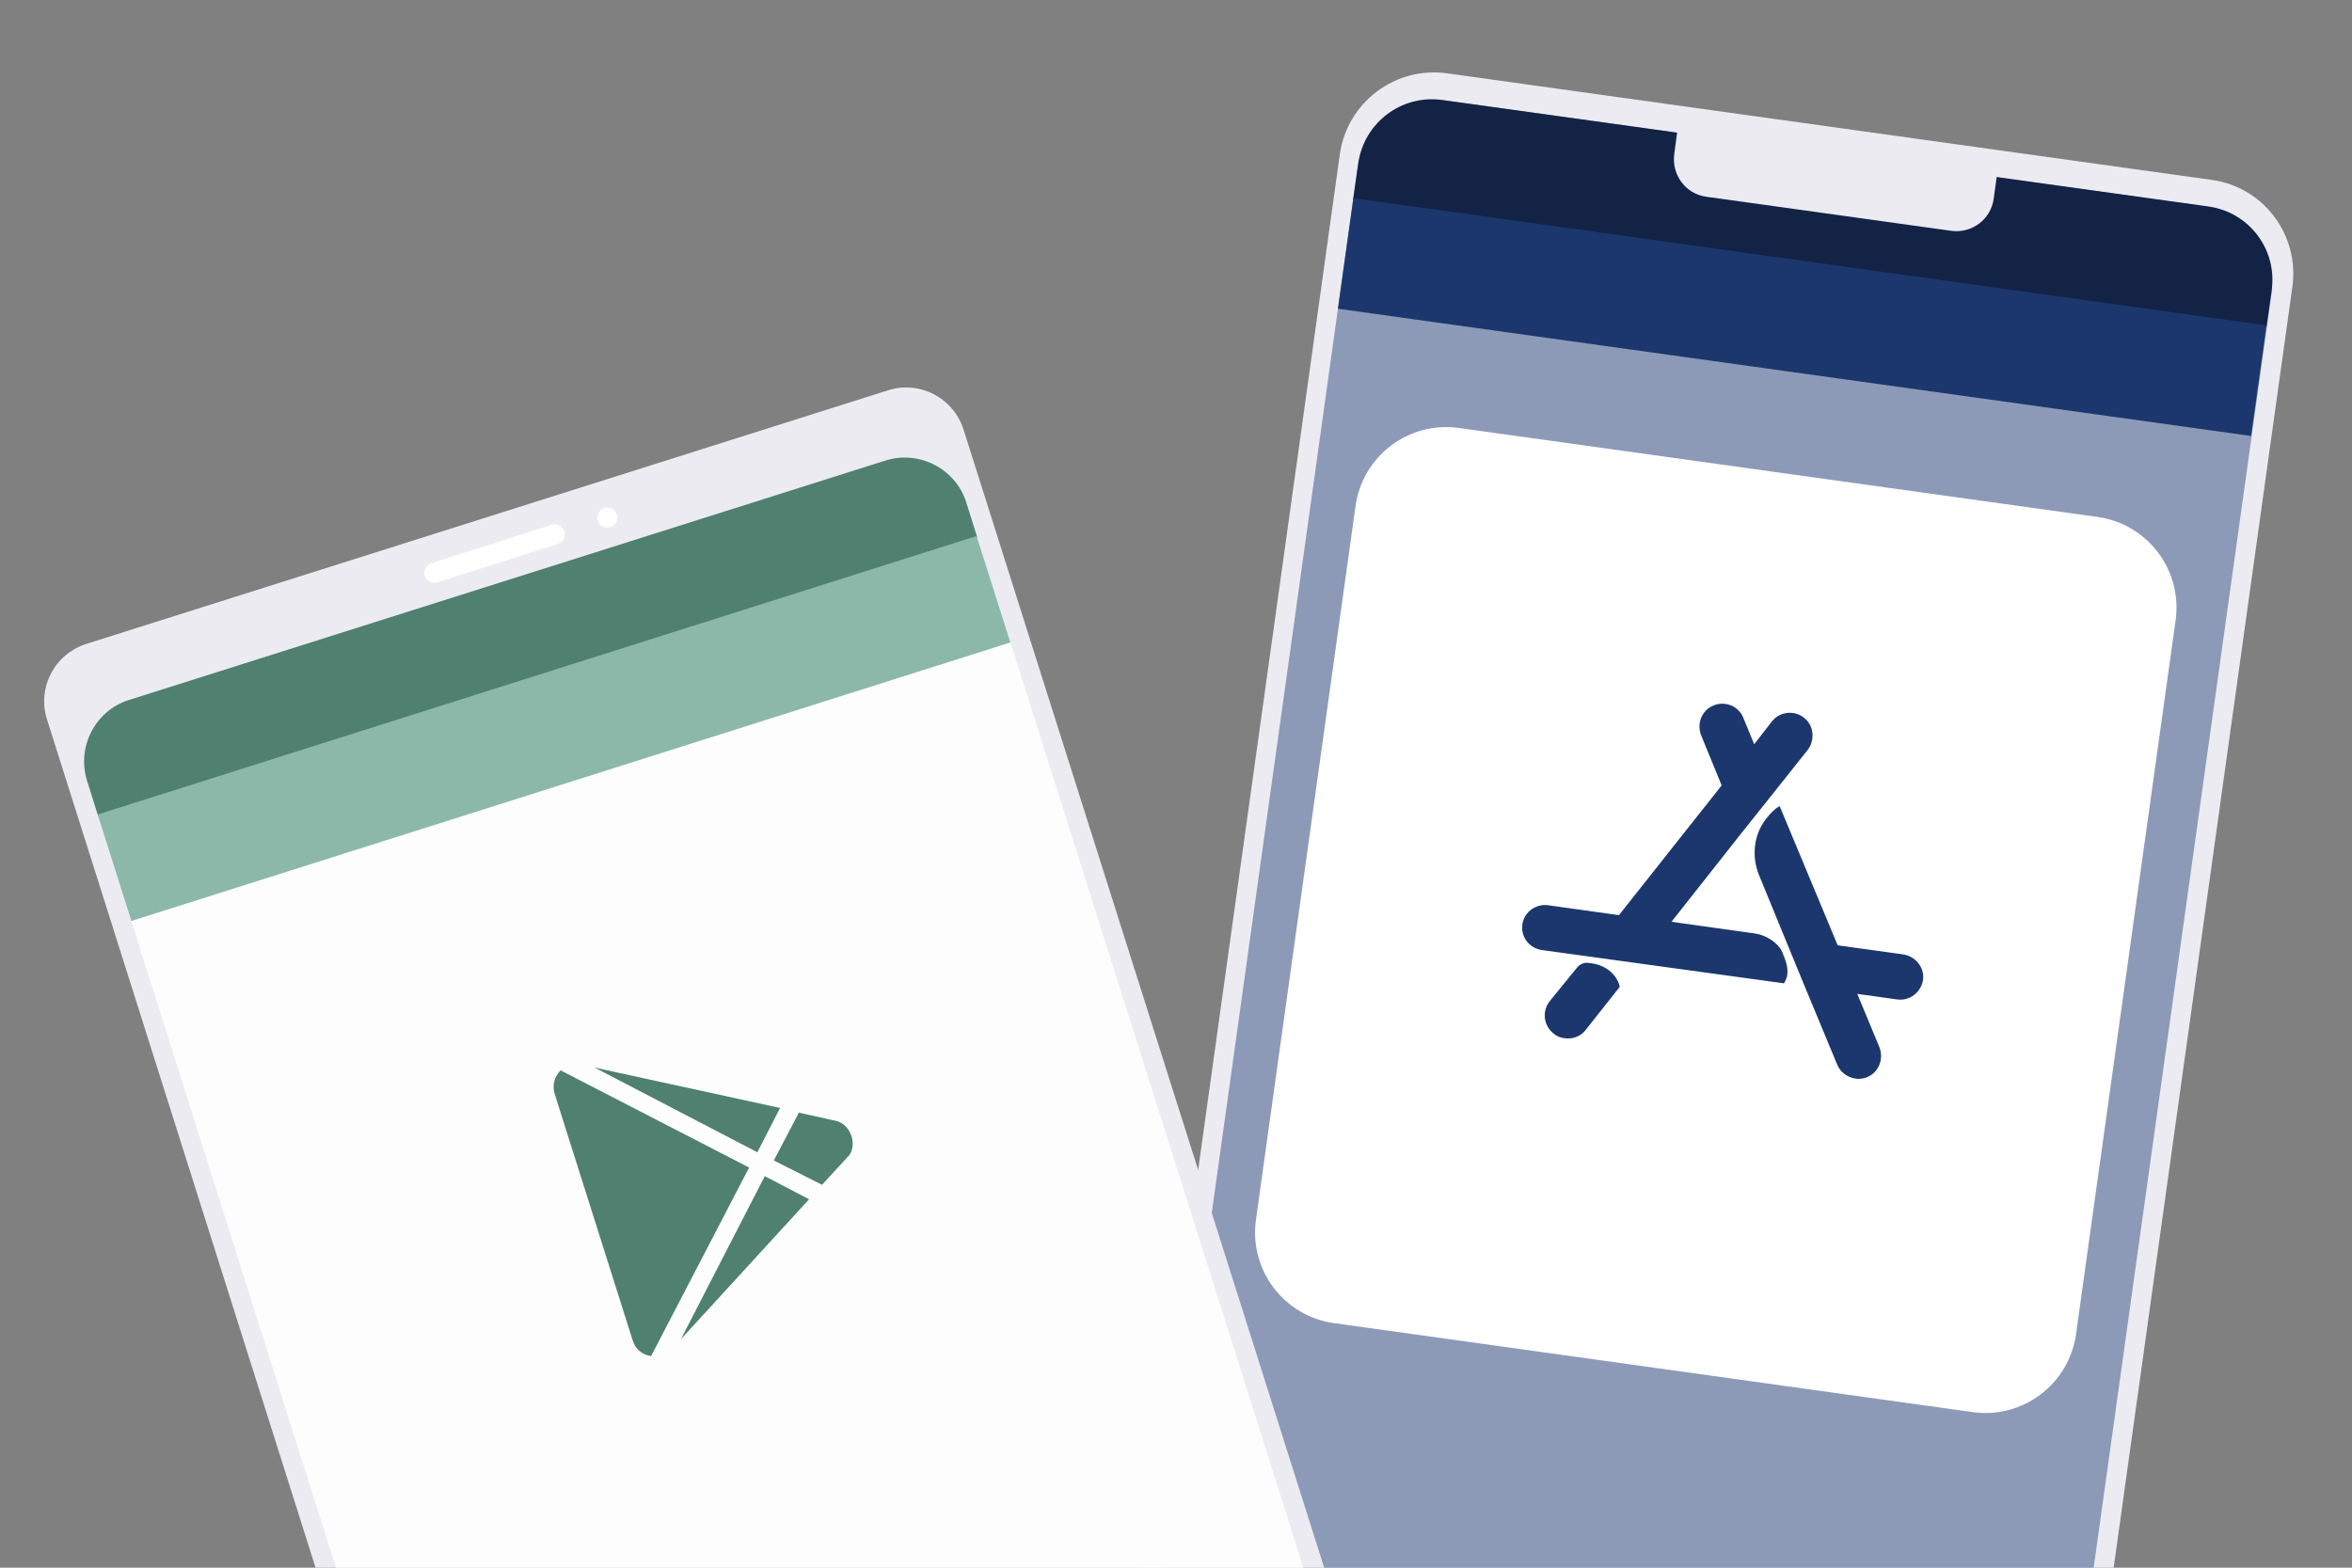
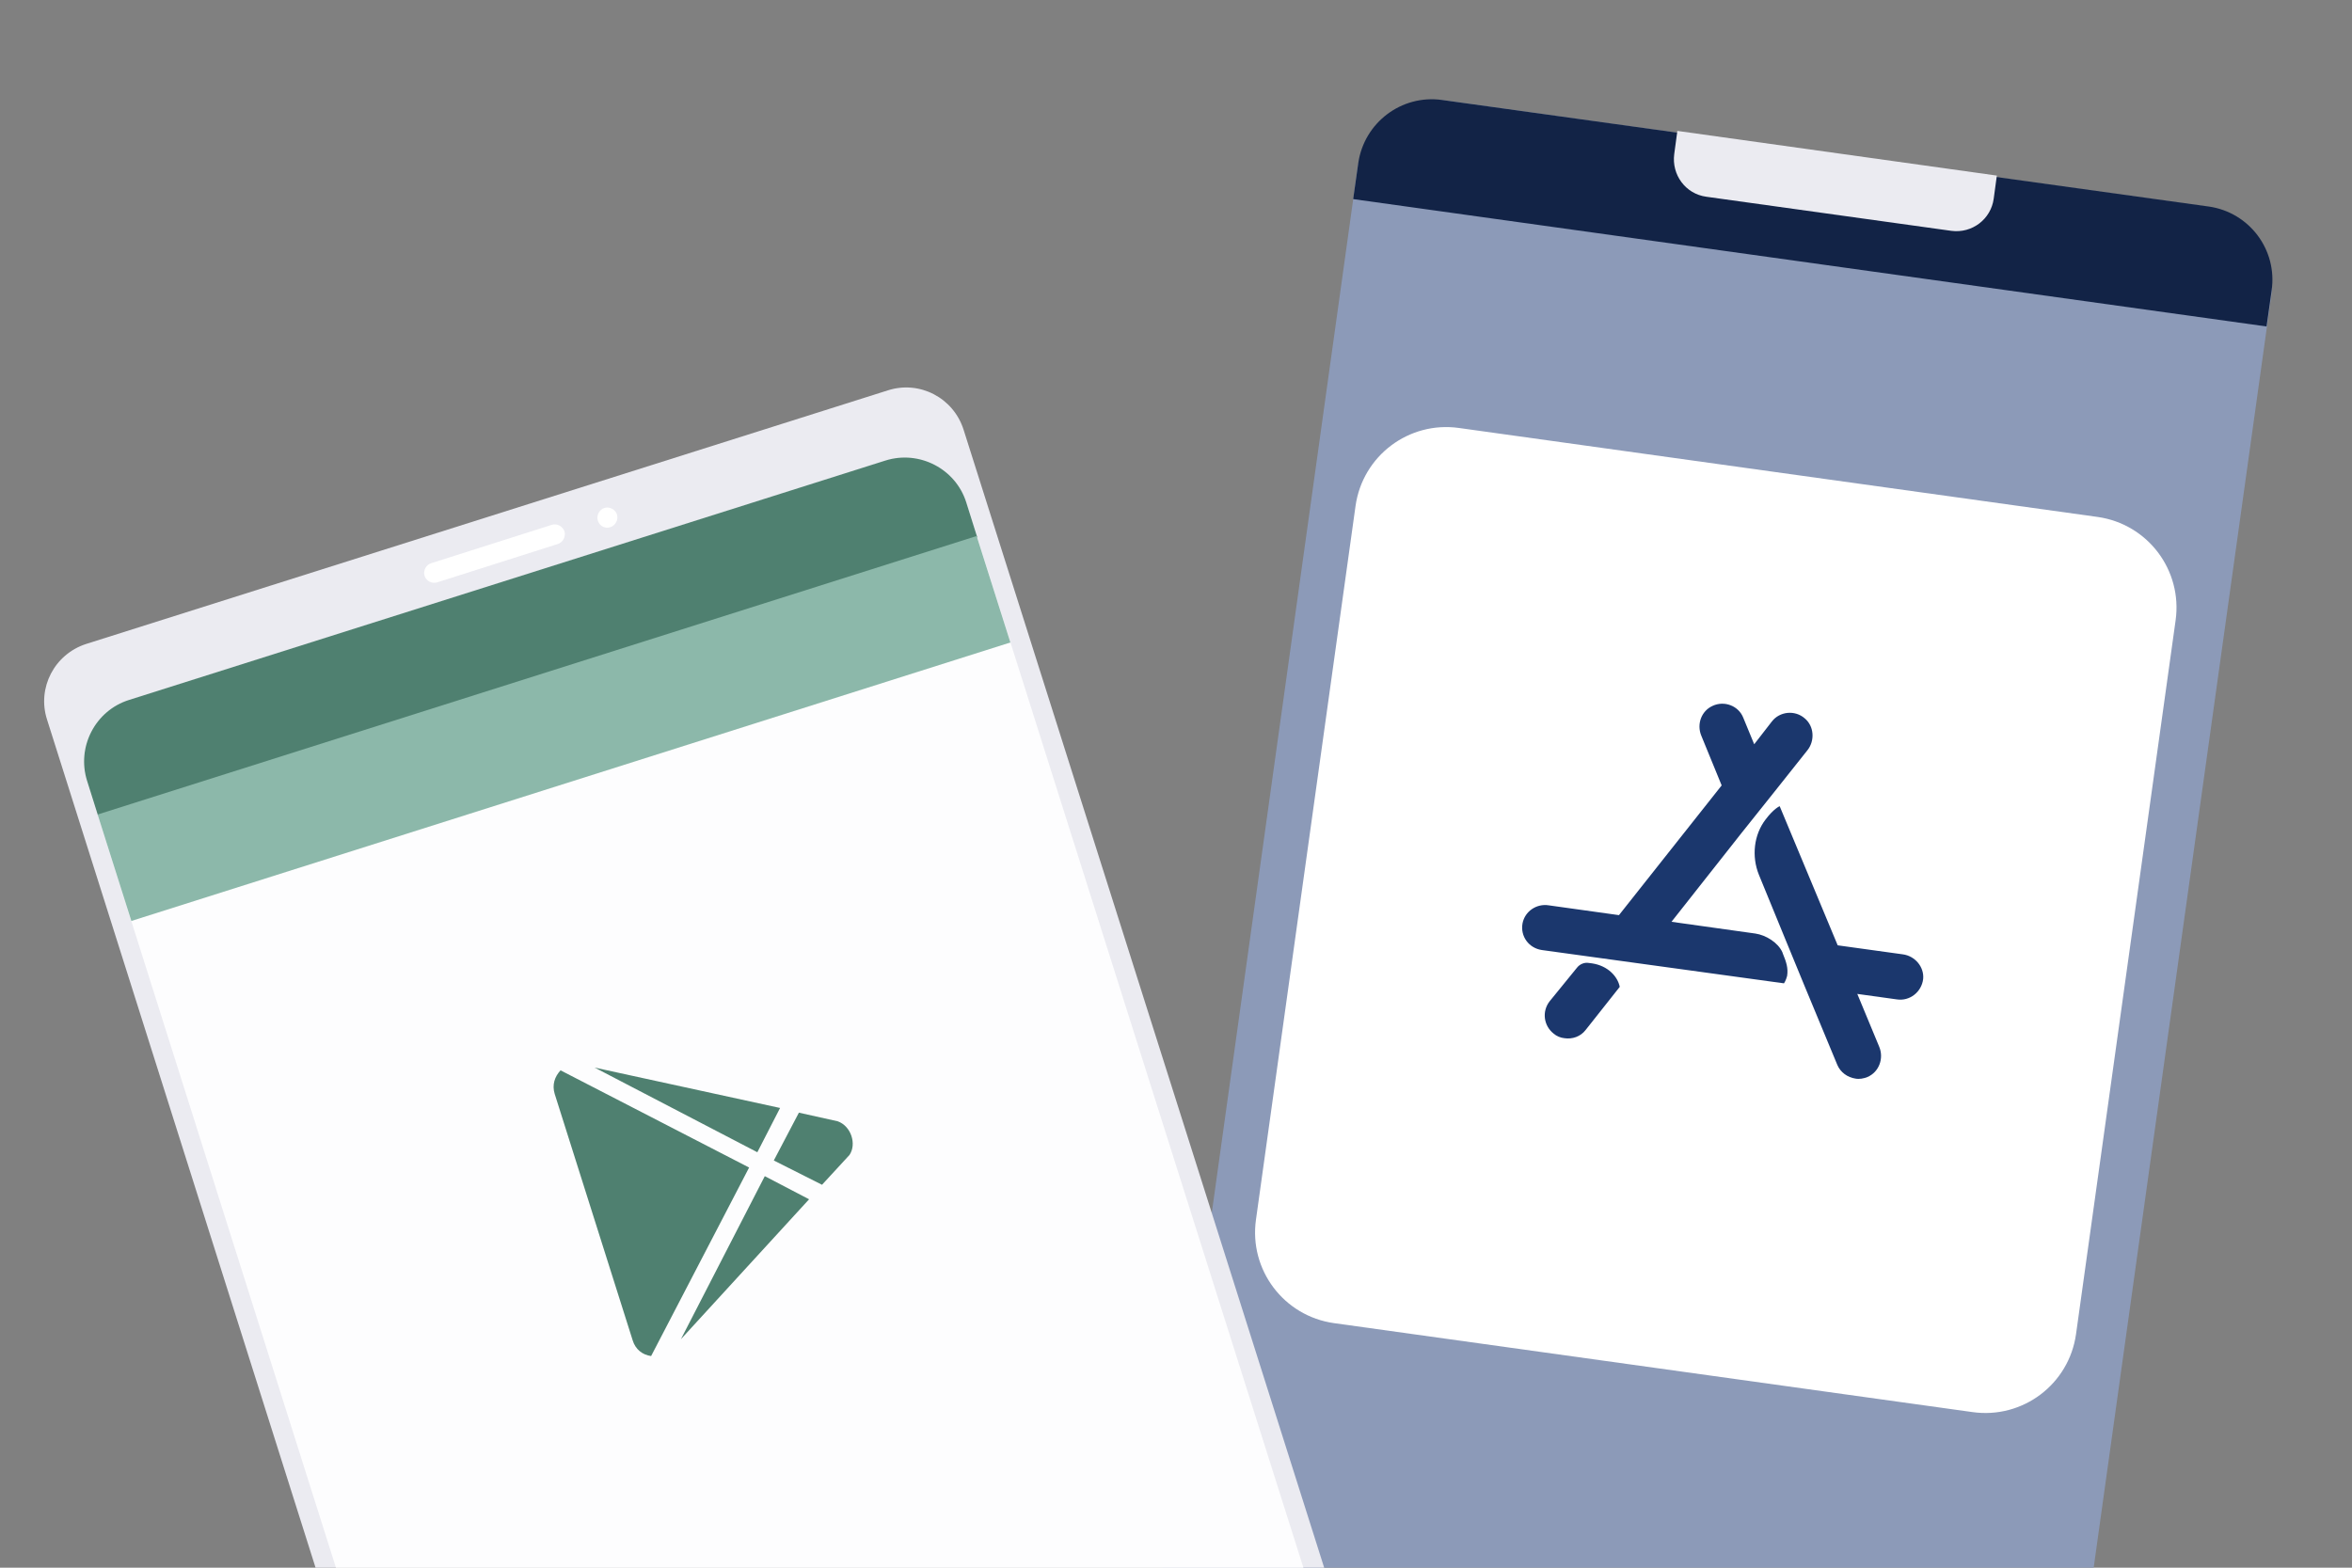
<svg xmlns="http://www.w3.org/2000/svg" version="1.1" id="Ball_1" x="0px" y="0px" viewBox="0 0 600 400" style="enable-background:new 0 0 600 400;" xml:space="preserve">
  <rect x="0" y="0" width="600" height="400" fill="#808080" stroke="none" />
  <style type="text/css">
	.st0{fill:#EBEBF1;}
	.st1{fill:#8C9AB8;}
	.st2{fill:#FFFFFF;}
	.st3{fill:#122346;}
	.st4{fill:#1B376D;}
	.st5{fill:#FDFDFE;}
	.st6{display:none;opacity:0.4;fill:#EBEBF1;}
	.st7{fill:#4F8070;}
	.st8{fill:#8CB8AA;}
	.st9{fill:none;}
</style>
  <g>
-     <path class="st0" d="M564.2,45.9L369.1,18.7c-13.2-1.8-25.4,7.4-27.3,20.6L291.5,400h247.7l45.6-326.9   C586.6,59.9,577.4,47.7,564.2,45.9z" />
    <path class="st1" d="M562.1,52.6L369.2,25.7c-11.1-1.5-21.3,6.2-22.9,17.3l-49.8,357h237.6l45.3-324.5   C580.9,64.4,573.2,54.1,562.1,52.6z" />
    <path class="st0" d="M448,41.8l32,4.5c1.4,0.2,2.7-0.8,2.9-2.2v0c0.2-1.4-0.8-2.7-2.2-2.9l-32-4.5c-1.4-0.2-2.7,0.8-2.9,2.2v0   C445.6,40.3,446.6,41.6,448,41.8z" />
    <path class="st0" d="M493.9,48.2L493.9,48.2c1.4,0.2,2.7-0.8,2.9-2.2v0c0.2-1.4-0.8-2.7-2.2-2.9l0,0c-1.4-0.2-2.7,0.8-2.9,2.2v0   C491.5,46.7,492.5,48,493.9,48.2z" />
    <path class="st2" d="M503.2,360.3l-162.9-22.7c-12.8-1.8-21.7-13.6-19.9-26.4l25.4-182.1c1.8-12.8,13.6-21.7,26.4-19.9l162.9,22.7   c12.8,1.8,21.7,13.6,19.9,26.4l-25.4,182.1C527.8,353.2,516,362.1,503.2,360.3z" />
    <path class="st3" d="M563.5,52.7L367.8,25.5c-10.3-1.4-19.8,5.8-21.3,16.1l-1.3,9.2l233,32.5l1.3-9.2   C581,63.7,573.8,54.2,563.5,52.7z" />
-     <rect x="445.6" y="-37" transform="matrix(0.138 -0.99 0.99 0.138 316.447 525.022)" class="st4" width="28.5" height="235.3" />
    <path class="st4" d="M404.5,262.8c-1.3,1.7-3.4,2.4-5.4,2.1c-1-0.1-2-0.5-2.8-1.2c-2.5-2-3-5.6-1-8.2l7-8.6c0.7-0.9,1.9-1.4,3-1.2   l0.8,0.1c4.1,0.6,6.6,3.4,7.1,6L404.5,262.8L404.5,262.8z M455.1,250.9l-37.1-5.1l-24.7-3.4c-3.3-0.5-5.5-3.5-4.9-6.8   c0.6-3.1,3.6-5.1,6.7-4.6l17.9,2.5l26.2-33.1l-5.2-12.7c-1.2-2.9,0-6.3,2.9-7.6c3-1.4,6.6,0,7.8,3l2.8,6.8l0,0l4.5-5.8   c2-2.6,5.9-3,8.4-0.8c2.4,2,2.6,5.7,0.7,8.1l-8.5,10.7l-8.3,10.4l-17.9,22.7l0,0l21.4,3c2.7,0.4,5.8,2.3,6.9,4.8l0.1,0.3   c0.9,2.2,1.4,3.7,1.1,5.7C455.6,250.2,455.1,250.9,455.1,250.9L455.1,250.9z M483.9,255l-10.1-1.4l0,0l5.6,13.5   c1.2,2.9,0,6.4-3,7.7c-1,0.4-2.1,0.6-3.1,0.4c-2-0.3-3.8-1.6-4.6-3.5l-8.3-20l-5.1-12.4l-6.6-16.1c-1.9-4.7-1.3-10.2,1.7-14.1   c2.1-2.8,3.6-3.4,3.6-3.4l14.8,35.5l16.6,2.3c3.1,0.4,5.5,3.2,5.2,6.3C490.2,253.1,487.2,255.5,483.9,255L483.9,255z" />
    <path class="st0" d="M497.8,58.9l-62.5-8.7c-5.3-0.7-8.9-5.6-8.2-10.9l0.8-5.9l81.5,11.4l-0.8,5.9   C507.9,55.9,503.1,59.6,497.8,58.9z" />
  </g>
  <g>
    <path class="st0" d="M245.8,109.6c-2.6-8.1-11.2-12.6-19.3-10L22,164.3c-8.1,2.6-12.6,11.2-10,19.3L80.5,400h257.3L245.8,109.6z" />
    <path class="st5" d="M246.5,128.3c-2.7-8.6-12-13.4-20.6-10.7l-193,61.1c-8.6,2.7-13.4,12-10.7,20.6L85.7,400h246.8L246.5,128.3z" />
    <path class="st2" d="M111.5,148.6l30.8-9.8c1.3-0.4,2.1-1.9,1.7-3.2v0c-0.4-1.3-1.9-2.1-3.2-1.7l-30.8,9.8   c-1.3,0.4-2.1,1.9-1.7,3.2l0,0C108.7,148.2,110.1,149,111.5,148.6z" />
    <path class="st2" d="M155.7,134.5L155.7,134.5c1.3-0.4,2.1-1.9,1.7-3.2l0,0c-0.4-1.3-1.9-2.1-3.2-1.7h0c-1.3,0.4-2.1,1.9-1.7,3.2v0   C152.9,134.2,154.4,135,155.7,134.5z" />
    <path class="st6" d="M317.5,423.1l-183.7,58.2c-4.9,1.5-10.1-1.2-11.6-6l-9.1-28.6c-1.5-4.9,1.2-10.1,6-11.6l183.7-58.2   c4.9-1.5,10.1,1.2,11.6,6l9.1,28.6C325.1,416.3,322.4,421.5,317.5,423.1z" />
    <path class="st7" d="M249.3,137.1l-2.8-8.9c-2.7-8.6-12-13.4-20.6-10.7l-193,61.1c-8.6,2.7-13.4,12-10.7,20.6l2.8,8.9L249.3,137.1z   " />
    <rect x="23.7" y="171.7" transform="matrix(0.953 -0.302 0.302 0.953 -49.536 51.355)" class="st8" width="235.3" height="28.5" />
    <g>
      <g>
        <path class="st7" d="M193.2,294l-41.5-21.6l47.3,10.3L193.2,294z M143,273.1c-1.5,1.6-2.2,3.7-1.5,6l19.9,62.9     c0.7,2.3,2.5,3.7,4.7,4l25-48.1L143,273.1z M213.7,286.1l-9.9-2.2l-6.4,12.2l12.3,6.2l7-7.6C218.6,291.9,217.1,287.3,213.7,286.1     z M173.7,341.7l32.7-35.7l-11.3-5.9L173.7,341.7z" />
      </g>
    </g>
  </g>
  <rect class="st9" width="600" height="400" />
</svg>